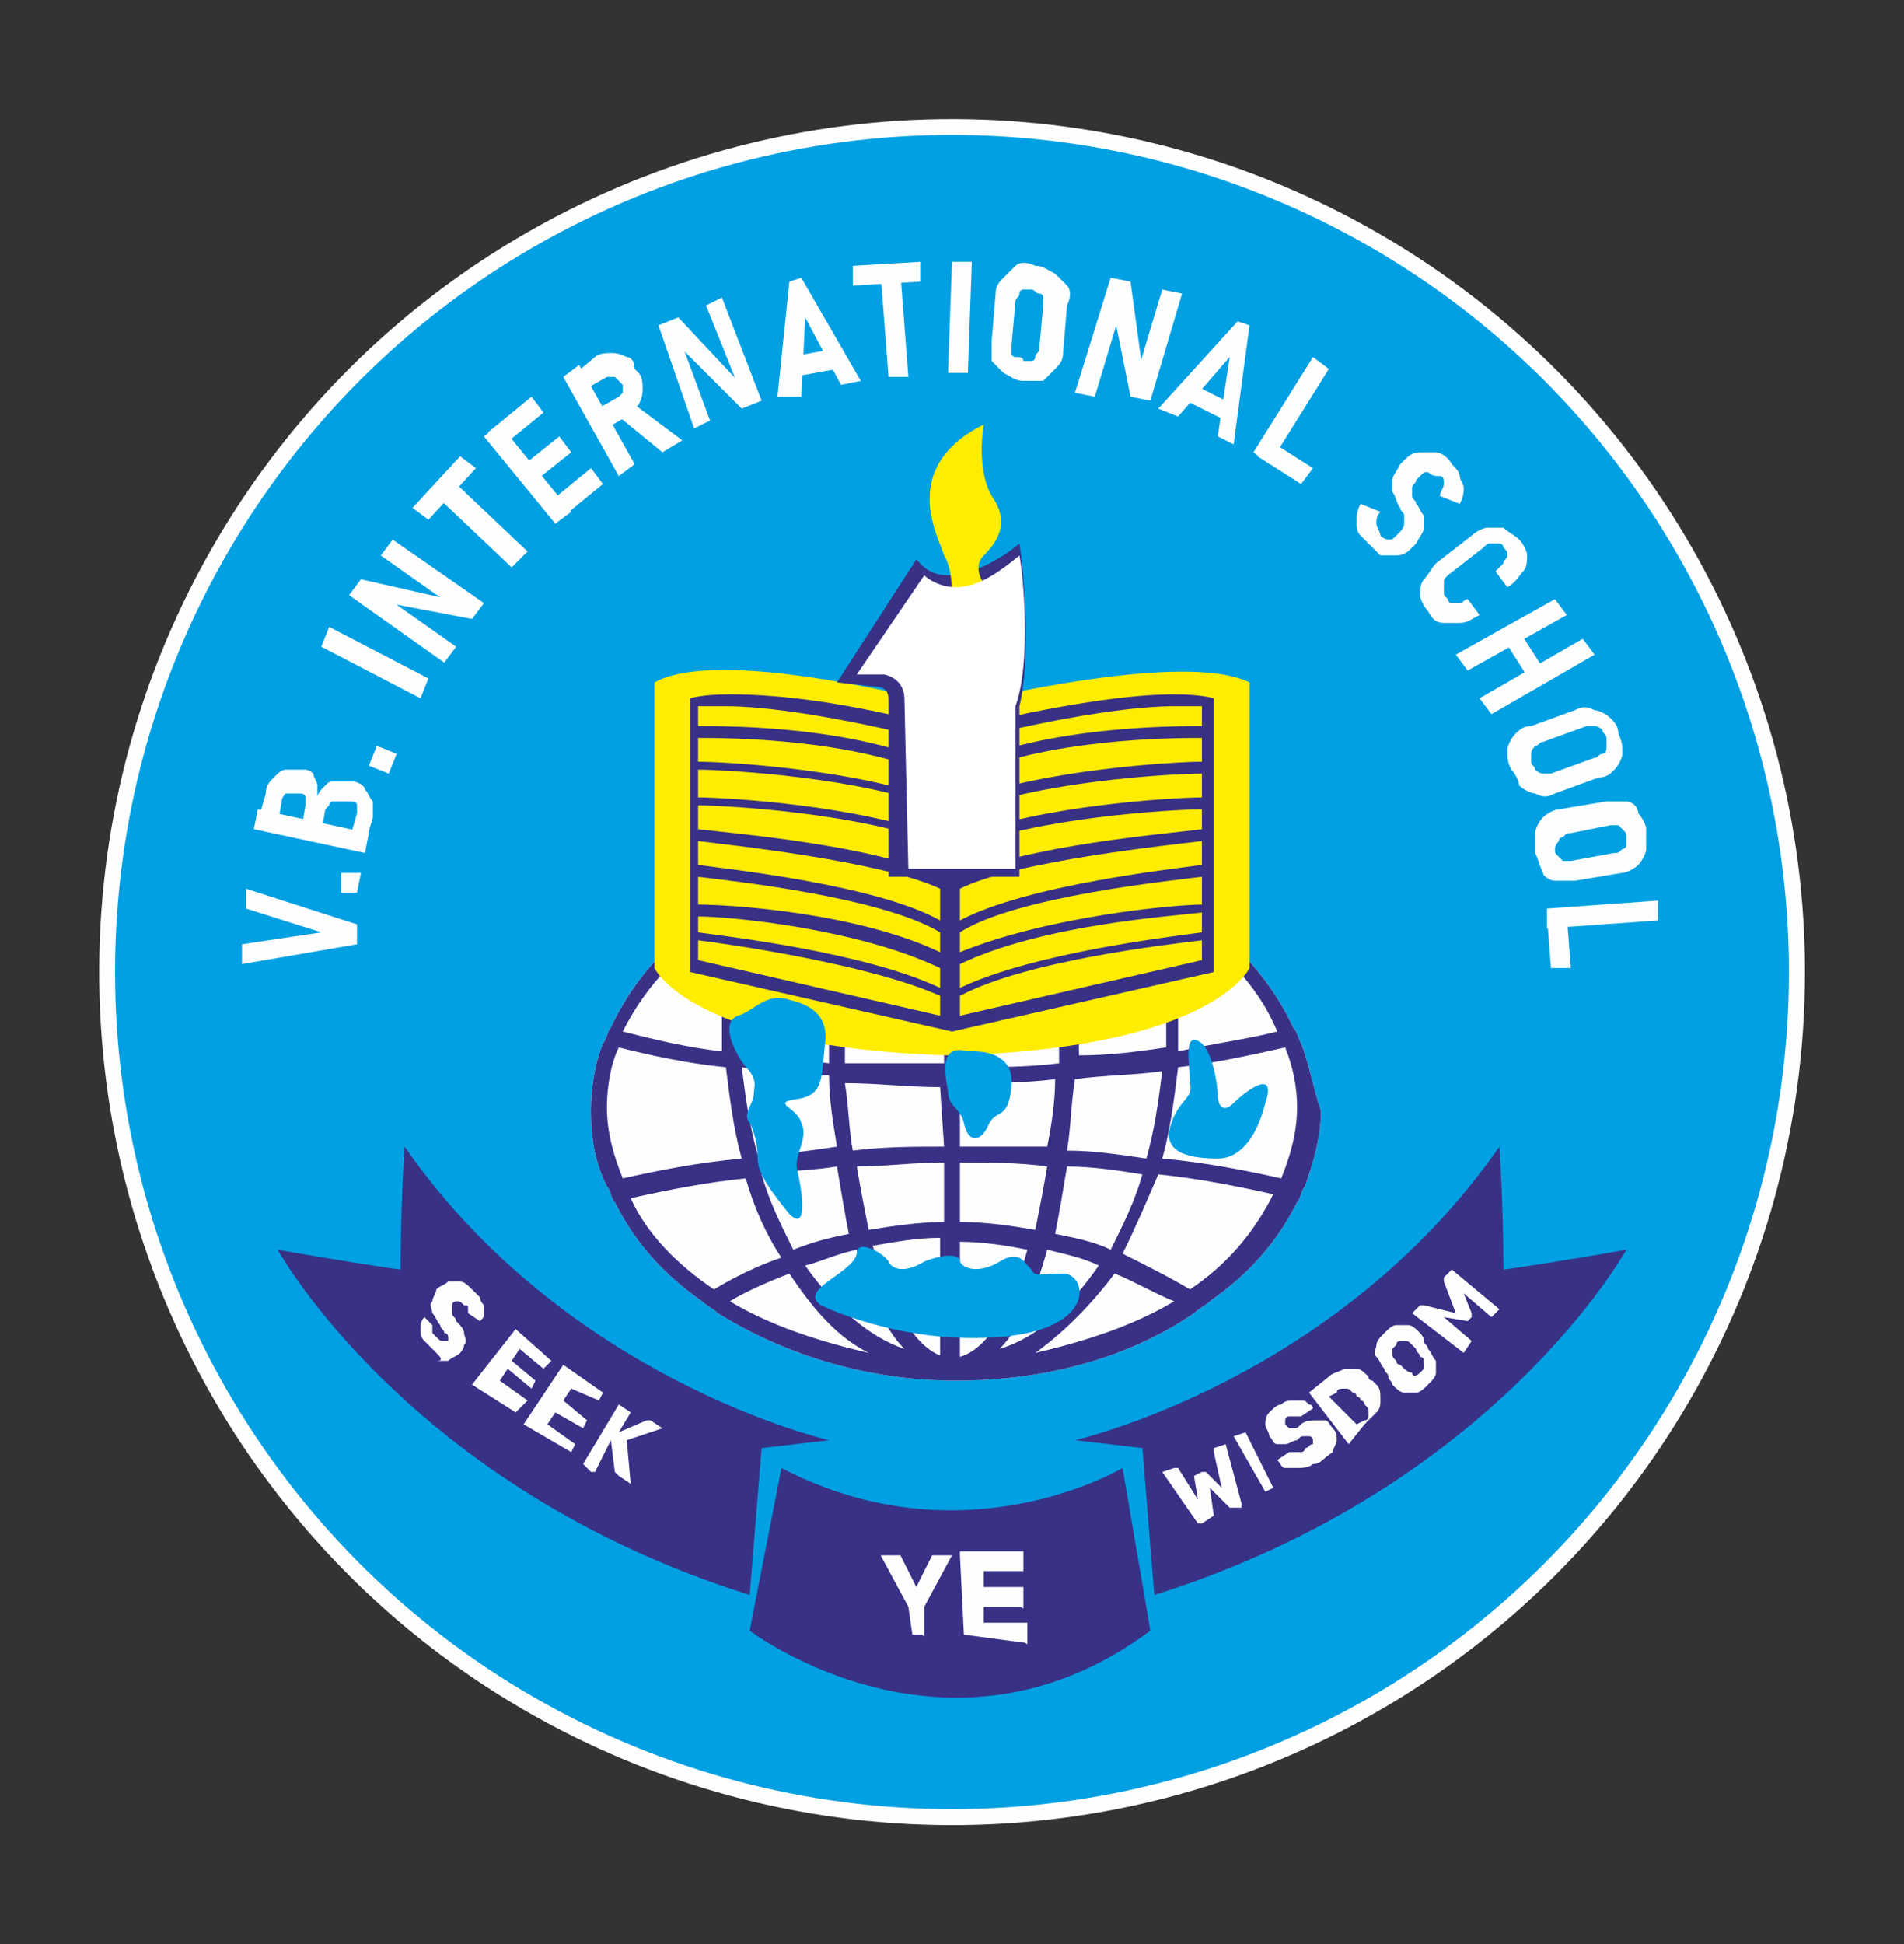
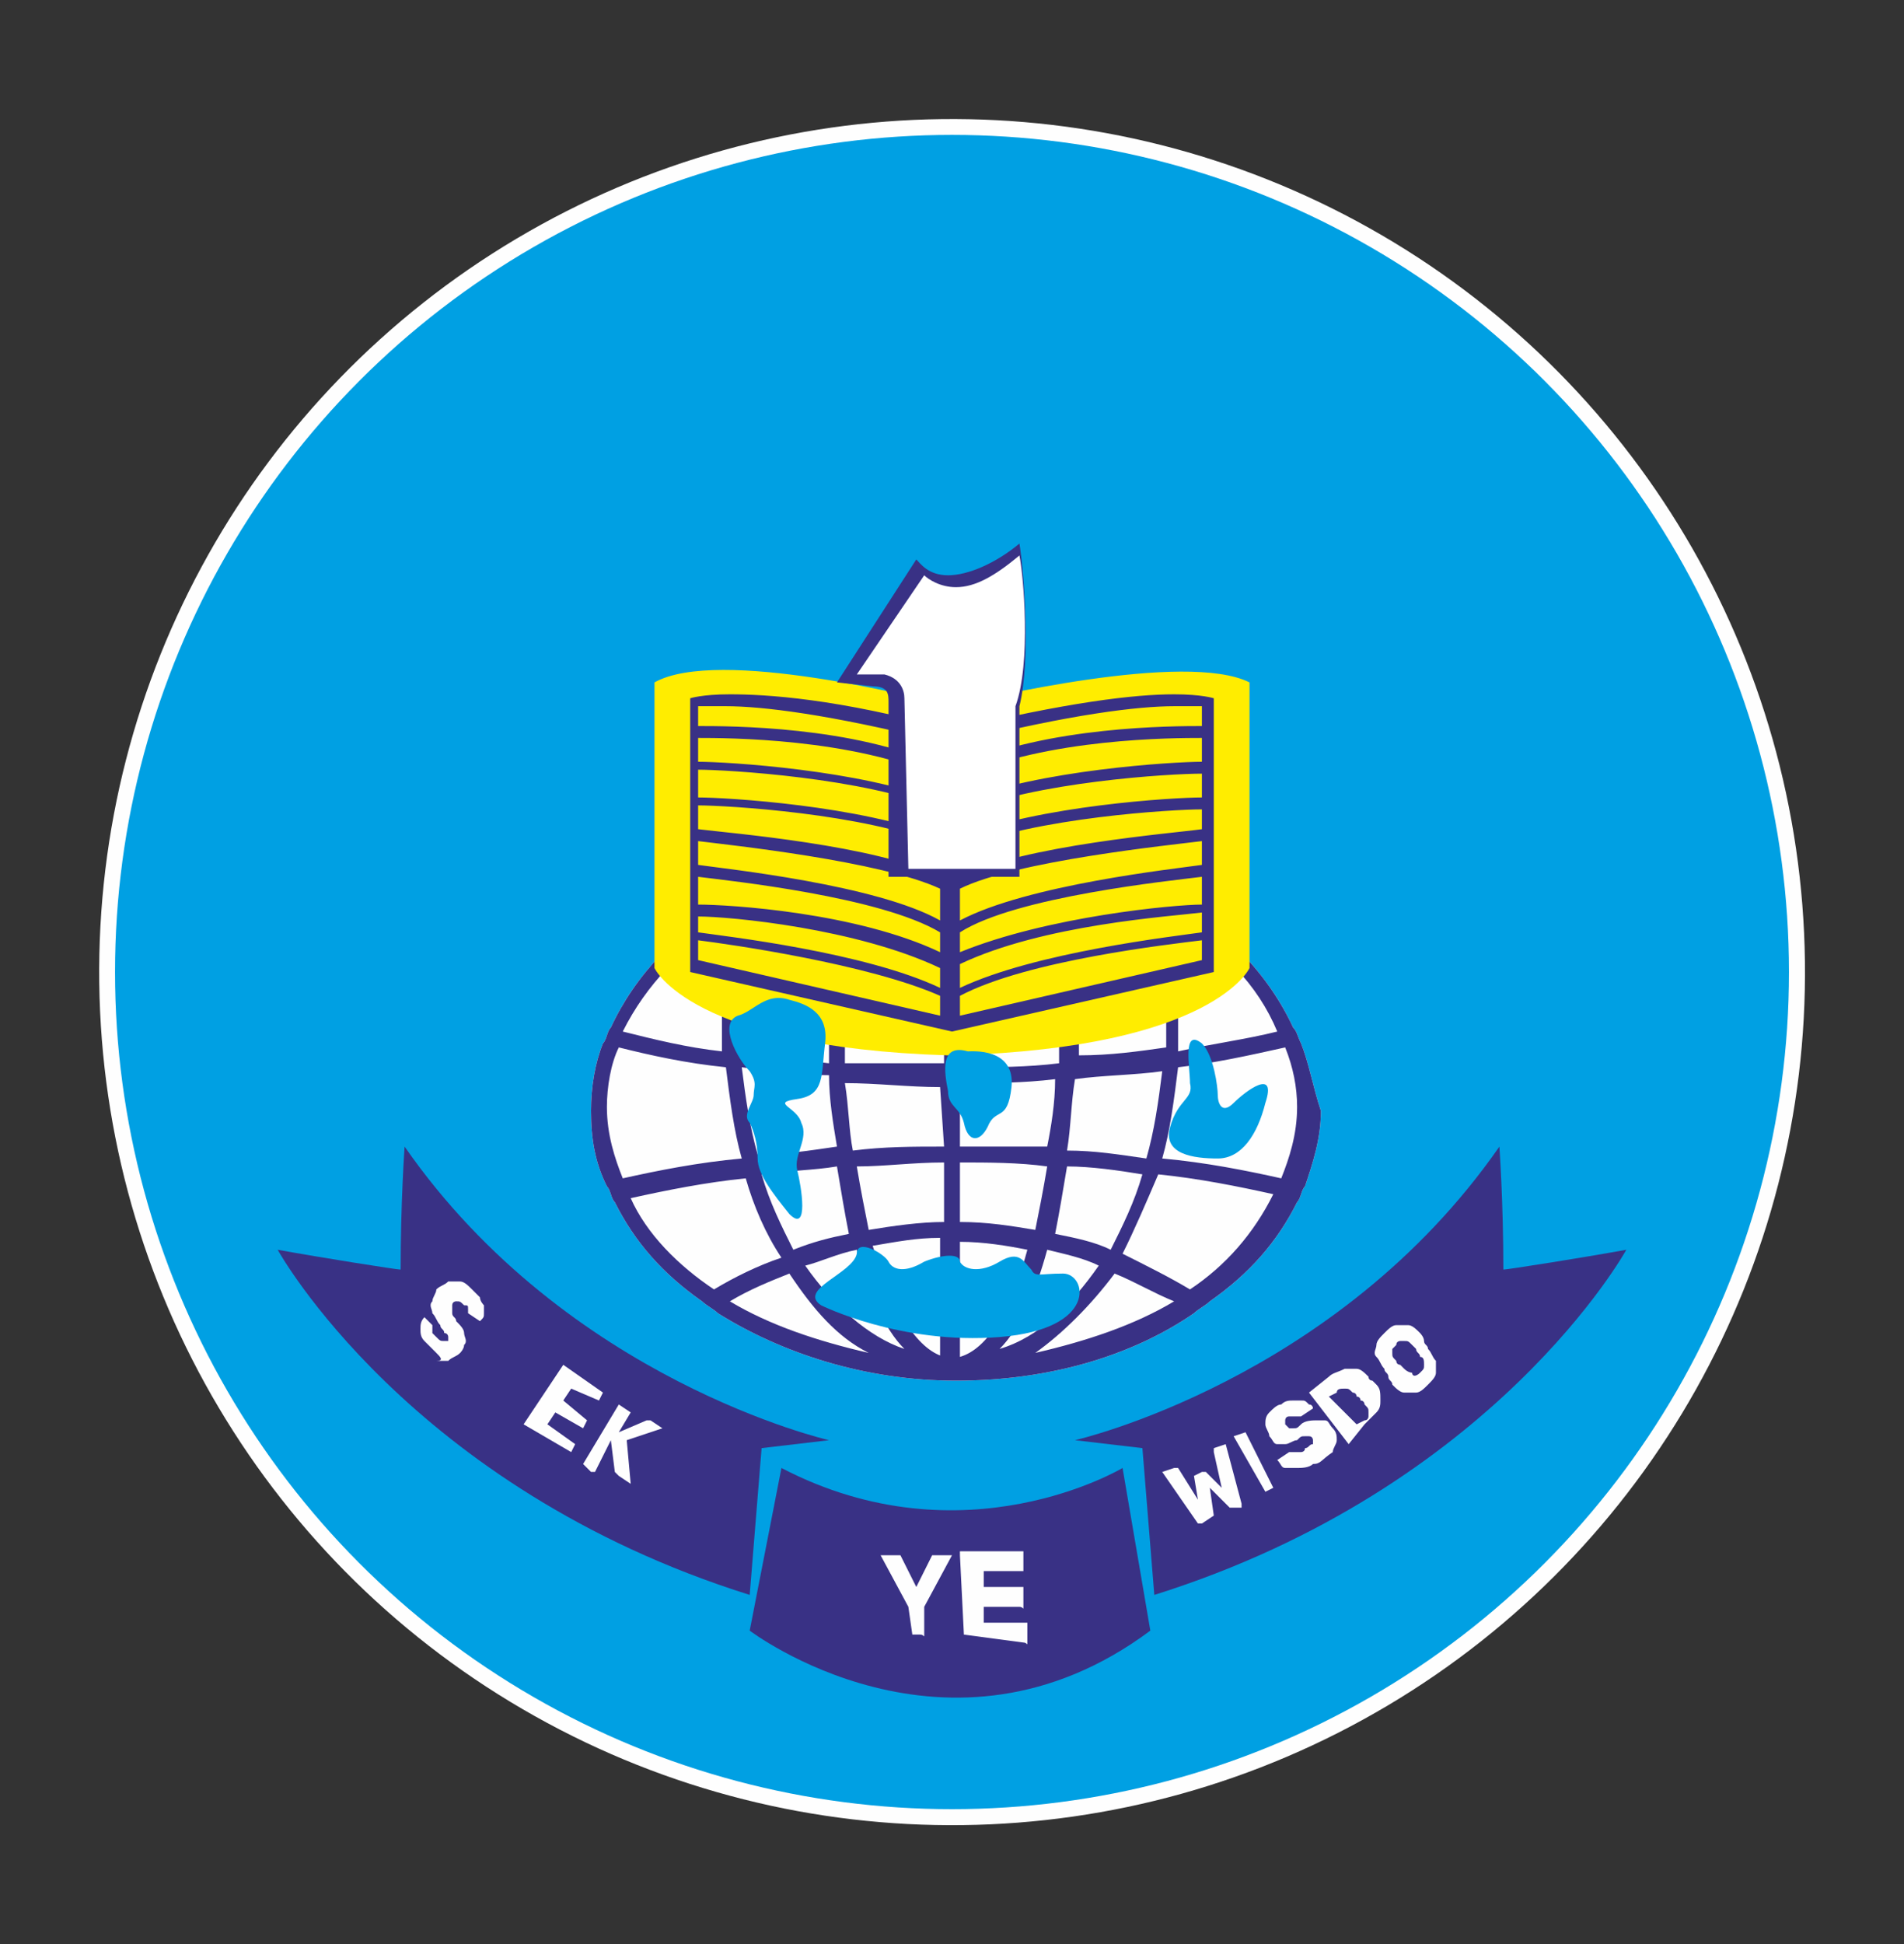
<svg xmlns="http://www.w3.org/2000/svg" version="1.1" id="Layer_1" x="0px" y="0px" viewBox="0 0 48 49" style="enable-background:new 0 0 48 49;" xml:space="preserve">
  <rect x="0" y="0" width="48" height="49" fill="#333333" stroke="none" />
  <style type="text/css">
	.st0{fill-rule:evenodd;clip-rule:evenodd;fill:#FEFEFE;}
	.st1{fill:#005454;}
	.st2{fill-rule:evenodd;clip-rule:evenodd;fill:#00A0E3;}
	.st3{fill:#FEFEFE;}
	.st4{fill:#393185;}
	.st5{fill:none;}
	.st6{fill:#EC1B23;}
	.st7{fill:#FFED00;}
	.st8{fill:#FFFFFF;}
	.st9{fill:#00A0E3;}
</style>
  <g id="_2852634448080">
    <ellipse transform="matrix(1 -1.249708e-02 1.249708e-02 1 -0.304 0.302)" class="st0" cx="24" cy="24.5" rx="21.5" ry="21.5" />
-     <path class="st1" d="M31.7,25.5c0.3,0.4,0.8,1.1,0.8,1.5c0,0.6-2,0.6-2.4,0.4c-0.6-0.3,0.5-1.4,1-1.9c0-0.6,0.1-1.6,0-2.5l-3.1,1.4   c-0.3,0.1-0.7,0.2-1,0.2c-0.4,0-0.7-0.1-1-0.2l-6.7-3.1V26c0,1.7,3.4,3.1,7.7,3.1c4.2,0,7.7-1.4,7.7-3.1v-4.6l-2.9,1.3   C31.7,23.9,31.7,25.1,31.7,25.5z M38.2,18.4L38.2,18.4l-10.7-4.9c-0.3-0.1-0.7-0.1-1,0l-10.7,4.9c-0.3,0.1-0.3,0.5,0,0.6l10.7,4.9   c0.3,0.1,0.7,0.1,1,0l3.6-1.6c-0.1-0.7-0.3-1.3-0.7-1.7c-1.2-1.1-3.5-1.6-3.5-1.7c-0.2,0-0.2-0.2-0.2-0.3c0-0.2,0.2-0.2,0.3-0.2   c0.1,0,2.5,0.6,3.8,1.8c0.4,0.4,0.7,1.1,0.8,1.8l6.7-3C38.4,18.9,38.4,18.5,38.2,18.4L38.2,18.4z" />
    <circle class="st2" cx="24" cy="24.5" r="21.1" />
    <path class="st3" d="M32.8,26.3c-0.1-0.2-0.1-0.3-0.2-0.4c-0.6-1.3-1.7-2.5-3.2-3.3c-0.2-0.1-0.3-0.2-0.5-0.3   c-0.7-0.3-1.4-0.6-2.1-0.7c-0.2,0-0.3-0.1-0.5-0.1c-0.7-0.1-1.4-0.2-2.1-0.2c-0.1,0-0.1,0-0.2,0c-0.1,0-0.1,0-0.2,0   c-0.7,0-1.5,0.1-2.1,0.2c-0.2,0-0.3,0.1-0.5,0.1c-0.8,0.2-1.5,0.4-2.1,0.7c-0.2,0.1-0.4,0.2-0.5,0.3c-1.5,0.8-2.6,2-3.2,3.3   c-0.1,0.1-0.1,0.3-0.2,0.4c-0.2,0.5-0.3,1.1-0.3,1.7c0,0.7,0.1,1.3,0.4,1.9c0.1,0.1,0.1,0.3,0.2,0.4c0.5,1,1.2,1.8,2.2,2.5   c0.1,0.1,0.3,0.2,0.4,0.3c1.6,1,3.7,1.7,6,1.7c2.3,0,4.4-0.6,6-1.7c0.1-0.1,0.3-0.2,0.4-0.3c1-0.7,1.7-1.5,2.2-2.5   c0.1-0.1,0.1-0.3,0.2-0.4c0.2-0.6,0.4-1.2,0.4-1.9C33.1,27.4,33,26.8,32.8,26.3L32.8,26.3z" />
    <path class="st4" d="M7,31.5c0,0,3.3,6,11.9,8.7l0.3-3.7l1.7-0.2c0,0-6.6-1.5-10.7-7.4c0,0-0.1,1.4-0.1,3.1C10,32,8.1,31.7,7,31.5   L7,31.5z" />
    <path class="st4" d="M41,31.5c0,0-3.3,6-11.9,8.7l-0.3-3.7l-1.7-0.2c0,0,6.6-1.5,10.7-7.4c0,0,0.1,1.4,0.1,3.1   C38,32,39.9,31.7,41,31.5z" />
    <path class="st4" d="M19.7,37l-0.8,4.1c0,0,5,3.8,10.1,0L28.3,37C28.3,37,24.3,39.4,19.7,37L19.7,37z" />
    <path class="st3" d="M23,41.2C22.9,41.2,22.9,41.2,23,41.2C22.9,41.2,22.9,41.2,23,41.2l-0.1-0.7l-0.7-1.3c0,0,0,0,0,0c0,0,0,0,0,0   c0,0,0,0,0,0c0,0,0,0,0,0h0.4c0,0,0.1,0,0.1,0c0,0,0,0,0,0l0.4,0.8l0.4-0.8c0,0,0,0,0,0c0,0,0,0,0.1,0h0.4c0,0,0,0,0,0c0,0,0,0,0,0   c0,0,0,0,0,0c0,0,0,0,0,0l-0.7,1.3v0.6c0,0,0,0,0,0.1s0,0-0.1,0H23L23,41.2z" />
    <path class="st3" d="M24.3,41.2C24.3,41.2,24.3,41.2,24.3,41.2C24.2,41.2,24.2,41.2,24.3,41.2l-0.1-2c0,0,0,0,0-0.1c0,0,0,0,0.1,0   h1.4c0,0,0,0,0.1,0c0,0,0,0,0,0.1v0.3c0,0,0,0,0,0.1c0,0,0,0-0.1,0h-0.9V40h0.9c0,0,0,0,0.1,0c0,0,0,0,0,0.1v0.3c0,0,0,0,0,0.1   s0,0-0.1,0h-0.9v0.4h1c0,0,0,0,0.1,0c0,0,0,0,0,0.1v0.3c0,0,0,0,0,0.1s0,0-0.1,0L24.3,41.2L24.3,41.2z" />
    <path class="st3" d="M11,34.1c-0.1-0.1-0.2-0.2-0.3-0.3c-0.1-0.1-0.1-0.2-0.1-0.3c0-0.1,0-0.2,0.1-0.3c0,0,0,0,0,0c0,0,0,0,0,0   l0.2,0.2c0,0,0,0,0,0c0,0,0,0,0,0c0,0,0,0.1,0,0.1c0,0,0,0.1,0,0.1c0,0,0.1,0.1,0.1,0.1c0.1,0.1,0.1,0.1,0.2,0.1c0.1,0,0.1,0,0.1,0   c0,0,0-0.1,0-0.1c0,0,0-0.1-0.1-0.1c0-0.1-0.1-0.1-0.1-0.2c-0.1-0.1-0.1-0.2-0.2-0.3c0-0.1-0.1-0.2,0-0.3c0-0.1,0.1-0.2,0.1-0.3   c0.1-0.1,0.2-0.1,0.3-0.2c0.1,0,0.2,0,0.3,0c0.1,0,0.2,0.1,0.3,0.2c0.1,0.1,0.2,0.2,0.2,0.2c0,0.1,0.1,0.2,0.1,0.2   c0,0.1,0,0.2,0,0.2c0,0.1,0,0.1-0.1,0.2c0,0,0,0,0,0c0,0,0,0,0,0l-0.3-0.2c0,0,0,0,0,0c0,0,0,0,0,0c0,0,0-0.1,0-0.1   c0-0.1,0-0.1-0.1-0.1c-0.1-0.1-0.1-0.1-0.2-0.1c0,0-0.1,0-0.1,0.1c0,0,0,0.1,0,0.1c0,0,0,0.1,0,0.1c0,0.1,0.1,0.1,0.1,0.2   c0.1,0.1,0.2,0.2,0.2,0.3c0,0.1,0.1,0.2,0,0.3c0,0.1-0.1,0.2-0.1,0.2c-0.1,0.1-0.2,0.1-0.3,0.2c-0.1,0-0.2,0-0.3,0   C11.2,34.3,11.1,34.2,11,34.1L11,34.1z" />
-     <path class="st3" d="M11.9,34.9C11.9,34.8,11.9,34.8,11.9,34.9C11.9,34.8,11.9,34.8,11.9,34.9l1.1-1.4c0,0,0,0,0,0c0,0,0,0,0,0   l0.9,0.8c0,0,0,0,0,0c0,0,0,0,0,0l-0.2,0.2c0,0,0,0,0,0c0,0,0,0,0,0L13.1,34l-0.2,0.3l0.6,0.5c0,0,0,0,0,0c0,0,0,0,0,0L13.4,35   c0,0,0,0,0,0c0,0,0,0,0,0l-0.6-0.5l-0.2,0.3l0.7,0.5c0,0,0,0,0,0c0,0,0,0,0,0L13,35.6c0,0,0,0,0,0c0,0,0,0,0,0L11.9,34.9L11.9,34.9   z" />
    <path class="st3" d="M13.2,35.9C13.2,35.9,13.2,35.9,13.2,35.9C13.2,35.9,13.2,35.9,13.2,35.9l1-1.5c0,0,0,0,0,0c0,0,0,0,0,0l1,0.7   c0,0,0,0,0,0c0,0,0,0,0,0l-0.1,0.2c0,0,0,0,0,0c0,0,0,0,0,0L14.4,35l-0.2,0.3l0.6,0.5c0,0,0,0,0,0c0,0,0,0,0,0L14.7,36c0,0,0,0,0,0   c0,0,0,0,0,0L14,35.6l-0.2,0.3l0.7,0.5c0,0,0,0,0,0c0,0,0,0,0,0l-0.1,0.2c0,0,0,0,0,0c0,0,0,0,0,0L13.2,35.9L13.2,35.9z" />
    <path class="st3" d="M14.7,36.9C14.7,36.9,14.7,36.9,14.7,36.9C14.6,36.9,14.6,36.9,14.7,36.9l0.9-1.5c0,0,0,0,0,0c0,0,0,0,0,0   l0.3,0.2c0,0,0,0,0,0c0,0,0,0,0,0l-0.3,0.5l0.7-0.3c0,0,0,0,0,0s0,0,0.1,0l0.3,0.2c0,0,0,0,0,0c0,0,0,0,0,0c0,0,0,0,0,0l-0.9,0.3   l0.1,1.1c0,0,0,0,0,0c0,0,0,0,0,0c0,0,0,0,0,0l-0.3-0.2c0,0,0,0-0.1-0.1c0,0,0,0,0,0l-0.1-0.8L15,37.1c0,0,0,0,0,0c0,0,0,0-0.1,0   L14.7,36.9L14.7,36.9z" />
    <path class="st3" d="M30.3,38.4C30.2,38.4,30.2,38.4,30.3,38.4c-0.1,0-0.1,0-0.1,0l-0.9-1.3c0,0,0,0,0,0c0,0,0,0,0,0c0,0,0,0,0,0   c0,0,0,0,0,0l0.3-0.1c0,0,0.1,0,0.1,0l0.5,0.8l-0.1-0.6c0,0,0,0,0,0s0,0,0,0l0.2-0.1c0,0,0,0,0.1,0c0,0,0,0,0,0l0.4,0.4l-0.2-0.9   c0,0,0-0.1,0-0.1l0.3-0.1c0,0,0,0,0,0c0,0,0,0,0,0c0,0,0,0,0,0c0,0,0,0,0,0l0.4,1.5c0,0,0,0,0,0.1c0,0,0,0,0,0L31.1,38   c0,0,0,0-0.1,0c0,0,0,0,0,0l-0.5-0.5l0.1,0.7c0,0,0,0,0,0c0,0,0,0,0,0L30.3,38.4L30.3,38.4z" />
    <path class="st3" d="M31.9,37.6C31.9,37.6,31.9,37.6,31.9,37.6C31.8,37.6,31.8,37.6,31.9,37.6l-0.8-1.4c0,0,0,0,0,0c0,0,0,0,0,0   l0.3-0.1c0,0,0,0,0,0c0,0,0,0,0,0l0.7,1.4c0,0,0,0,0,0c0,0,0,0,0,0L31.9,37.6L31.9,37.6z" />
    <path class="st3" d="M33.1,36.9c-0.1,0.1-0.3,0.1-0.4,0.1c-0.1,0-0.2,0-0.3,0c-0.1,0-0.1-0.1-0.2-0.2c0,0,0,0,0,0c0,0,0,0,0,0   l0.3-0.2c0,0,0,0,0.1,0c0,0,0,0,0,0c0,0,0.1,0,0.1,0c0,0,0.1,0,0.1,0c0,0,0.1,0,0.1-0.1c0.1,0,0.1-0.1,0.2-0.1c0,0,0-0.1,0-0.1   c0,0,0-0.1-0.1-0.1c0,0-0.1,0-0.1,0c-0.1,0-0.1,0-0.2,0.1c-0.1,0-0.2,0.1-0.3,0.1c-0.1,0-0.2,0-0.2,0c-0.1,0-0.1-0.1-0.2-0.2   c0-0.1-0.1-0.2-0.1-0.3c0-0.1,0-0.2,0.1-0.3c0.1-0.1,0.2-0.2,0.3-0.2c0.1-0.1,0.2-0.1,0.3-0.1c0.1,0,0.2,0,0.2,0   c0.1,0,0.1,0,0.2,0.1c0.1,0,0.1,0.1,0.1,0.1c0,0,0,0,0,0c0,0,0,0,0,0l-0.3,0.2c0,0,0,0,0,0c0,0,0,0,0,0c0,0-0.1,0-0.1,0   c0,0-0.1,0-0.2,0c-0.1,0-0.1,0.1-0.1,0.1c0,0,0,0.1,0,0.1c0,0,0,0,0.1,0.1c0,0,0.1,0,0.1,0c0.1,0,0.1,0,0.2-0.1   c0.1-0.1,0.3-0.1,0.4-0.1c0.1,0,0.2,0,0.2,0c0.1,0,0.1,0.1,0.2,0.2c0.1,0.1,0.1,0.2,0.1,0.3c0,0.1-0.1,0.2-0.1,0.3   C33.3,36.8,33.3,36.9,33.1,36.9L33.1,36.9z" />
    <path class="st3" d="M34,36.4C34,36.4,34,36.4,34,36.4C34,36.4,34,36.4,34,36.4l-1-1.3c0,0,0,0,0,0c0,0,0,0,0,0l0.5-0.4   c0.1-0.1,0.2-0.1,0.4-0.2c0.1,0,0.2,0,0.3,0c0.1,0,0.2,0.1,0.3,0.2c0,0.1,0.1,0.1,0.1,0.1c0,0,0.1,0.1,0.1,0.1   c0.1,0.1,0.1,0.2,0.1,0.4c0,0.1,0,0.2-0.1,0.3c-0.1,0.1-0.2,0.2-0.3,0.3L34,36.4z M34.2,35.9L34.2,35.9l0.2-0.1   c0.1,0,0.1-0.1,0.1-0.1c0,0,0-0.1,0-0.1c0-0.1,0-0.1-0.1-0.2c0,0,0-0.1-0.1-0.1c0,0,0-0.1-0.1-0.1c0,0,0-0.1-0.1-0.1   c-0.1-0.1-0.1-0.1-0.2-0.1c-0.1,0-0.2,0-0.2,0.1l-0.2,0.1L34.2,35.9z" />
-     <path class="st3" d="M36,34.9c-0.1,0.1-0.2,0.2-0.3,0.2c-0.1,0-0.2,0-0.3,0c-0.1,0-0.2-0.1-0.3-0.2c0-0.1-0.1-0.1-0.1-0.2   c0-0.1-0.1-0.1-0.1-0.2c-0.1-0.1-0.1-0.2-0.2-0.3s0-0.2,0-0.3c0-0.1,0.1-0.2,0.2-0.3c0.1-0.1,0.2-0.2,0.3-0.2c0.1,0,0.2,0,0.3,0   c0.1,0,0.2,0.1,0.3,0.2c0,0,0.1,0.1,0.1,0.2c0,0.1,0.1,0.1,0.1,0.2c0.1,0.1,0.1,0.2,0.2,0.3c0,0.1,0,0.2,0,0.3   C36.2,34.7,36.1,34.8,36,34.9L36,34.9z M35.8,34.6L35.8,34.6c0.1-0.1,0.1-0.1,0.1-0.2c0-0.1,0-0.2-0.1-0.2c0-0.1-0.1-0.1-0.1-0.2   c0,0-0.1-0.1-0.1-0.1c-0.1-0.1-0.1-0.1-0.2-0.1c0,0-0.1,0-0.1,0c0,0-0.1,0-0.1,0.1c0,0-0.1,0.1-0.1,0.1c0,0,0,0.1,0,0.1   c0,0.1,0,0.1,0.1,0.2c0,0.1,0.1,0.1,0.1,0.1c0,0,0.1,0.1,0.1,0.1c0.1,0.1,0.2,0.1,0.2,0.1C35.6,34.7,35.7,34.7,35.8,34.6L35.8,34.6   z" />
-     <path class="st3" d="M36.9,34.1C36.9,34.1,36.8,34.1,36.9,34.1C36.8,34.1,36.8,34.1,36.9,34.1l-1.3-1c0,0,0,0,0,0c0,0,0,0,0,0   l0.2-0.2c0,0,0,0,0.1,0c0,0,0,0,0,0l0.8,0.2l-0.3-0.8c0,0,0,0,0,0c0,0,0,0,0-0.1l0.2-0.2c0,0,0,0,0,0c0,0,0,0,0,0l1.2,1   c0,0,0,0,0,0c0,0,0,0,0,0l-0.2,0.2c0,0,0,0,0,0c0,0,0,0,0,0l-0.7-0.6l0.2,0.5c0,0,0,0,0,0c0,0,0,0,0,0.1L37,33.3c0,0,0,0,0,0   c0,0,0,0,0,0l-0.6-0.1l0.7,0.6c0,0,0,0,0,0c0,0,0,0,0,0L36.9,34.1L36.9,34.1z" />
+     <path class="st3" d="M36,34.9c-0.1,0.1-0.2,0.2-0.3,0.2c-0.1,0-0.2,0-0.3,0c-0.1,0-0.2-0.1-0.3-0.2c0-0.1-0.1-0.1-0.1-0.2   c0-0.1-0.1-0.1-0.1-0.2c-0.1-0.1-0.1-0.2-0.2-0.3s0-0.2,0-0.3c0-0.1,0.1-0.2,0.2-0.3c0.1-0.1,0.2-0.2,0.3-0.2c0.1,0,0.2,0,0.3,0   c0.1,0,0.2,0.1,0.3,0.2c0,0,0.1,0.1,0.1,0.2c0,0.1,0.1,0.1,0.1,0.2c0.1,0.1,0.1,0.2,0.2,0.3c0,0.1,0,0.2,0,0.3   C36.2,34.7,36.1,34.8,36,34.9L36,34.9z L35.8,34.6c0.1-0.1,0.1-0.1,0.1-0.2c0-0.1,0-0.2-0.1-0.2c0-0.1-0.1-0.1-0.1-0.2   c0,0-0.1-0.1-0.1-0.1c-0.1-0.1-0.1-0.1-0.2-0.1c0,0-0.1,0-0.1,0c0,0-0.1,0-0.1,0.1c0,0-0.1,0.1-0.1,0.1c0,0,0,0.1,0,0.1   c0,0.1,0,0.1,0.1,0.2c0,0.1,0.1,0.1,0.1,0.1c0,0,0.1,0.1,0.1,0.1c0.1,0.1,0.2,0.1,0.2,0.1C35.6,34.7,35.7,34.7,35.8,34.6L35.8,34.6   z" />
    <circle class="st5" cx="24" cy="24.5" r="15.1" />
-     <path class="st3" d="M6.1,24.3l0-0.5l2-0.3l-1.9-0.6l0-0.5L9,23.3l0,0.5L6.1,24.3L6.1,24.3z M8.6,22.5L8.6,22L9.1,22l-0.1,0.5   L8.6,22.5z M8.8,21.2L9,20.5c0-0.1,0-0.2,0-0.2c0-0.1-0.1-0.1-0.2-0.1l-0.2,0c-0.1,0-0.1,0-0.2,0c0,0-0.1,0-0.1,0.1   c0,0-0.1,0.1-0.1,0.1L8.1,21l-0.5-0.1l0.1-0.6c0-0.1,0-0.1,0-0.2c0-0.1-0.1-0.1-0.2-0.1l-0.1,0c-0.1,0-0.1,0-0.2,0   c0,0-0.1,0.1-0.1,0.2L7,20.8l-0.5-0.1L6.7,20c0-0.2,0.1-0.3,0.2-0.4c0.1-0.1,0.2-0.2,0.3-0.2c0.1,0,0.2,0,0.4,0l0.1,0   c0.1,0,0.2,0.1,0.2,0.1C7.9,19.6,8,19.7,8,19.8c0,0.1,0,0.2,0,0.3c0-0.1,0.1-0.2,0.2-0.3c0.1-0.1,0.1-0.1,0.2-0.1   c0.1,0,0.2,0,0.3,0l0.2,0c0.1,0,0.3,0.1,0.3,0.2c0.1,0.1,0.1,0.2,0.2,0.3c0,0.1,0,0.3,0,0.4l-0.2,0.7L8.8,21.2L8.8,21.2z M6.4,20.9   l0.1-0.5L9.3,21l-0.1,0.5L6.4,20.9z M9.3,19.3l0.2-0.5L10,19l-0.2,0.5L9.3,19.3z M10.8,17.1l-0.2,0.5l-2.5-1.3l0.2-0.5L10.8,17.1z    M8.8,15l0.3-0.4l2.2,0.5l0,0.1l-1.7-1.2l0.3-0.4l2.3,1.6l-0.3,0.4l-2.1-0.4l0-0.1l1.7,1.2l-0.3,0.4L8.8,15L8.8,15z M11,12.5   l0.4-0.4l1.9,1.8l-0.4,0.4L11,12.5L11,12.5z M10.4,12.8l1.2-1.3l0.4,0.3l-1.2,1.3L10.4,12.8z M12.2,11l0.4-0.3l1.8,2.2l-0.4,0.3   L12.2,11z M13.8,12.7l1.1-0.9l0.3,0.4l-1.1,0.9L13.8,12.7z M13.1,11.8l1-0.8l0.3,0.4l-1,0.8L13.1,11.8z M12.3,10.9l1.1-0.9l0.3,0.4   l-1.1,0.9L12.3,10.9L12.3,10.9z M14.9,10.4l0.7-0.4c0,0,0.1-0.1,0.1-0.1c0,0,0-0.1,0-0.1c0,0,0-0.1,0-0.1l-0.1-0.1   c0,0-0.1-0.1-0.1-0.1c0,0-0.1,0-0.1,0c0,0-0.1,0-0.1,0l-0.7,0.4l-0.2-0.4L15,9c0.1-0.1,0.3-0.1,0.4-0.1c0.1,0,0.2,0,0.4,0.1   C15.9,9,16,9.1,16,9.3l0.1,0.1c0.1,0.1,0.1,0.3,0.1,0.4c0,0.1,0,0.2-0.1,0.4c-0.1,0.1-0.2,0.2-0.3,0.3l-0.7,0.4L14.9,10.4   L14.9,10.4z M14.2,9.5l0.4-0.3l1.4,2.5L15.6,12L14.2,9.5z M15.6,10.5l0.4-0.3l1.2,0.9l-0.5,0.3L15.6,10.5L15.6,10.5z M16.6,8.2   L17.1,8l1.5,1.6l0,0.1l-0.8-2l0.4-0.2l1,2.6l-0.5,0.2l-1.5-1.5l0-0.1l0.7,1.9l-0.4,0.2L16.6,8.2L16.6,8.2z M19.9,7.1L20.2,7   l1.5,2.6l-0.5,0.1l-0.9-1.7l-0.1,2L19.6,10L19.9,7.1L19.9,7.1z M19.9,9L21,8.8l0.1,0.5L20,9.5L19.9,9z M22.2,6.9l0.5,0l0.2,2.6   l-0.5,0L22.2,6.9L22.2,6.9z M21.5,6.7l1.7-0.1l0,0.5l-1.7,0.1L21.5,6.7z M24.4,9.4l-0.5,0l0.1-2.8l0.5,0L24.4,9.4z M25.8,9.6   c-0.2,0-0.3-0.1-0.5-0.2c-0.1-0.1-0.2-0.2-0.3-0.3C25,8.9,25,8.8,25,8.6l0.1-1.2c0-0.2,0.1-0.3,0.2-0.4c0.1-0.1,0.2-0.2,0.3-0.3   c0.1-0.1,0.3-0.1,0.5,0c0.2,0,0.3,0.1,0.5,0.2c0.1,0.1,0.2,0.2,0.3,0.3c0.1,0.1,0.1,0.3,0,0.5l-0.1,1.2c0,0.2-0.1,0.3-0.2,0.4   c-0.1,0.1-0.2,0.2-0.3,0.3C26.1,9.6,25.9,9.6,25.8,9.6L25.8,9.6z M25.8,9.1c0.1,0,0.1,0,0.2,0c0.1,0,0.1-0.1,0.1-0.1   c0-0.1,0.1-0.1,0.1-0.2l0.1-1.1c0-0.1,0-0.1,0-0.2c0-0.1-0.1-0.1-0.1-0.1c-0.1,0-0.1-0.1-0.2-0.1c-0.1,0-0.1,0-0.2,0   c-0.1,0-0.1,0.1-0.1,0.1c0,0.1-0.1,0.1-0.1,0.2l-0.1,1.1c0,0.1,0,0.1,0,0.2c0,0.1,0.1,0.1,0.1,0.1C25.7,9,25.8,9,25.8,9.1L25.8,9.1   z M28,7l0.5,0.1l0.3,2.2l-0.1,0l0.6-2l0.5,0.1l-0.8,2.7l-0.5-0.1L28.1,8l0.1,0l-0.6,2l-0.5-0.1L28,7L28,7z M31.2,8.1l0.3,0.1   l-0.4,3L30.7,11L31,9l-1.3,1.5l-0.5-0.2L31.2,8.1L31.2,8.1z M30.1,9.7l1,0.5l-0.2,0.4l-1-0.5L30.1,9.7L30.1,9.7z M33.1,9l0.4,0.3   L32,11.7l-0.4-0.3L33.1,9L33.1,9z M32,11.1l1.1,0.7l-0.3,0.4l-1.1-0.7L32,11.1z M34.6,13.8c-0.1-0.1-0.2-0.2-0.3-0.3   c-0.1-0.1-0.1-0.2-0.1-0.4c0-0.1,0-0.2,0.1-0.4l0,0l0.5,0.2l0,0c-0.1,0.1-0.1,0.2-0.1,0.3c0,0.1,0.1,0.2,0.1,0.3   c0.1,0.1,0.2,0.1,0.2,0.1c0.1,0,0.1,0,0.2-0.1l0.1-0.1c0,0,0.1-0.1,0.1-0.2c0-0.1,0-0.1,0-0.2c0-0.1-0.1-0.1-0.1-0.2c0,0,0,0,0,0   c0,0,0,0,0,0l0,0c-0.1-0.1-0.1-0.3-0.2-0.4c0-0.1,0-0.2,0-0.3c0-0.1,0.1-0.2,0.2-0.4l0.1-0.1c0.1-0.1,0.2-0.2,0.4-0.2   c0.1,0,0.3,0,0.4,0c0.1,0,0.3,0.1,0.4,0.3c0.1,0.1,0.2,0.2,0.2,0.3c0,0.1,0.1,0.2,0.1,0.3c0,0.1,0,0.2-0.1,0.4l0,0l-0.5-0.2l0,0   c0-0.1,0.1-0.2,0.1-0.3c0-0.1,0-0.2-0.1-0.2C36.2,12,36.1,12,36,11.9c-0.1,0-0.1,0-0.2,0.1l-0.1,0.1c0,0.1-0.1,0.1-0.1,0.2   c0,0.1,0,0.1,0,0.2c0,0.1,0.1,0.1,0.1,0.2c0,0,0,0,0,0c0,0,0,0,0,0c0,0,0,0,0,0c0,0,0,0,0,0c0.1,0.1,0.1,0.2,0.2,0.3   c0,0.1,0,0.2,0,0.3c0,0.1-0.1,0.2-0.2,0.4l-0.1,0.1c-0.1,0.1-0.2,0.2-0.4,0.2c-0.1,0-0.3,0-0.4,0C34.8,14,34.7,13.9,34.6,13.8   L34.6,13.8z M36,15.4c-0.1-0.1-0.2-0.3-0.2-0.4c0-0.1,0-0.3,0.1-0.4c0.1-0.1,0.2-0.3,0.3-0.4l0.9-0.7c0.1-0.1,0.3-0.2,0.4-0.2   c0.1,0,0.3,0,0.4,0c0.1,0.1,0.3,0.2,0.4,0.3c0.1,0.1,0.2,0.3,0.2,0.4c0,0.1,0,0.3-0.1,0.4c-0.1,0.1-0.2,0.3-0.4,0.4l0,0l-0.3-0.4   l0,0c0.1-0.1,0.1-0.1,0.2-0.2c0-0.1,0.1-0.1,0.1-0.2c0-0.1,0-0.1-0.1-0.2c0-0.1-0.1-0.1-0.1-0.1c-0.1,0-0.1,0-0.2,0   c-0.1,0-0.1,0-0.2,0.1l-0.9,0.7c-0.1,0.1-0.1,0.1-0.1,0.2c0,0.1,0,0.1,0,0.2c0,0.1,0,0.1,0.1,0.2c0,0.1,0.1,0.1,0.1,0.1   c0.1,0,0.1,0,0.2,0c0.1,0,0.1-0.1,0.2-0.1l0,0l0.3,0.4l0,0c-0.2,0.1-0.3,0.2-0.5,0.2c-0.2,0-0.3,0-0.4,0   C36.2,15.7,36.1,15.6,36,15.4z M39.9,16.1l0.3,0.4L37.6,18l-0.3-0.4L39.9,16.1z M39.2,15.1l0.3,0.4L37,16.9l-0.3-0.4L39.2,15.1z    M38.3,15.9L39,17l-0.4,0.2l-0.7-1.1L38.3,15.9z M38.1,19.4c-0.1-0.2-0.1-0.3-0.1-0.5c0-0.1,0.1-0.3,0.2-0.4   c0.1-0.1,0.2-0.2,0.4-0.2l1.1-0.4c0.2-0.1,0.3-0.1,0.5,0c0.1,0,0.3,0.1,0.4,0.2c0.1,0.1,0.2,0.2,0.2,0.4c0.1,0.2,0.1,0.3,0.1,0.5   c0,0.1-0.1,0.3-0.2,0.4c-0.1,0.1-0.2,0.2-0.4,0.2l-1.1,0.4c-0.2,0.1-0.3,0.1-0.5,0c-0.1,0-0.3-0.1-0.4-0.2   C38.3,19.7,38.2,19.5,38.1,19.4L38.1,19.4z M38.6,19.2c0,0.1,0.1,0.1,0.1,0.2c0,0,0.1,0.1,0.2,0.1c0.1,0,0.1,0,0.2,0l1.1-0.4   c0.1,0,0.1-0.1,0.2-0.1s0.1-0.1,0.1-0.2c0-0.1,0-0.1,0-0.2c0-0.1-0.1-0.1-0.1-0.2c0,0-0.1-0.1-0.2-0.1c-0.1,0-0.1,0-0.2,0l-1.1,0.4   c-0.1,0-0.1,0.1-0.2,0.1c0,0-0.1,0.1-0.1,0.2C38.6,19.1,38.6,19.1,38.6,19.2L38.6,19.2z M38.7,21.5c0-0.2,0-0.3,0-0.5   c0-0.1,0.1-0.3,0.2-0.4c0.1-0.1,0.3-0.2,0.4-0.2l1.2-0.2c0.2,0,0.3,0,0.5,0c0.1,0,0.3,0.1,0.3,0.3c0.1,0.1,0.2,0.3,0.2,0.4   c0,0.2,0,0.3,0,0.5c0,0.1-0.1,0.3-0.2,0.4c-0.1,0.1-0.3,0.2-0.4,0.2l-1.2,0.2c-0.2,0-0.3,0-0.5,0c-0.1,0-0.3-0.1-0.3-0.2   C38.8,21.8,38.8,21.7,38.7,21.5z M39.2,21.4c0,0.1,0,0.1,0.1,0.2c0,0,0.1,0.1,0.1,0.1c0.1,0,0.1,0,0.2,0l1.1-0.2   c0.1,0,0.1,0,0.2-0.1c0.1,0,0.1-0.1,0.1-0.1c0-0.1,0-0.1,0-0.2c0-0.1,0-0.1-0.1-0.2c0,0-0.1-0.1-0.1-0.1c-0.1,0-0.1,0-0.2,0   L39.6,21c-0.1,0-0.1,0-0.2,0.1c-0.1,0-0.1,0.1-0.1,0.1C39.2,21.3,39.2,21.4,39.2,21.4z M41.8,22.7l0,0.5L39,23.4l0-0.5L41.8,22.7z    M39.5,23.1l0.1,1.3l-0.5,0L39,23.1L39.5,23.1z" />
    <path class="st6" d="M24,22.3C24,22.3,24,22.3,24,22.3L24,22.3L24,22.3z" />
    <path class="st4" d="M32.8,26.3c-0.1-0.2-0.1-0.3-0.2-0.4c-0.6-1.3-1.7-2.5-3.2-3.3c-0.2-0.1-0.3-0.2-0.5-0.3   c-0.7-0.3-1.4-0.6-2.1-0.7c-0.2,0-0.3-0.1-0.5-0.1c-0.7-0.1-1.4-0.2-2.1-0.2c-0.1,0-0.1,0-0.2,0c-0.1,0-0.1,0-0.2,0   c-0.7,0-1.5,0.1-2.1,0.2c-0.2,0-0.3,0.1-0.5,0.1c-0.8,0.2-1.5,0.4-2.1,0.7c-0.2,0.1-0.4,0.2-0.5,0.3c-1.5,0.8-2.6,2-3.2,3.3   c-0.1,0.1-0.1,0.3-0.2,0.4c-0.2,0.5-0.3,1.1-0.3,1.7c0,0.7,0.1,1.3,0.4,1.9c0.1,0.1,0.1,0.3,0.2,0.4c0.5,1,1.2,1.8,2.2,2.5   c0.1,0.1,0.3,0.2,0.4,0.3c1.6,1,3.7,1.7,6,1.7c2.3,0,4.4-0.6,6-1.7c0.1-0.1,0.3-0.2,0.4-0.3c1-0.7,1.7-1.5,2.2-2.5   c0.1-0.1,0.1-0.3,0.2-0.4c0.2-0.6,0.4-1.2,0.4-1.9C33.1,27.4,33,26.8,32.8,26.3L32.8,26.3z M32.2,26L32.2,26   c-0.8,0.2-1.6,0.3-2.5,0.5c0-0.3,0-0.6,0-0.9c0-0.9-0.1-1.7-0.2-2.5C30.8,23.9,31.7,24.8,32.2,26z M29.1,22.8L29.1,22.8   c0.2,0.9,0.3,1.8,0.3,2.7c0,0.3,0,0.6,0,0.9c-0.7,0.1-1.4,0.2-2.2,0.2c0-0.4,0-0.8,0-1.2c0-1.3-0.1-2.5-0.2-3.6   C27.7,22.2,28.4,22.5,29.1,22.8z M24.2,29.3L24.2,29.3c0.7,0,1.5,0,2.2,0.1c-0.1,0.6-0.2,1.1-0.3,1.6c-0.6-0.1-1.2-0.2-1.9-0.2   L24.2,29.3L24.2,29.3z M24.2,28.9L24.2,28.9v-1.6c0.8,0,1.6,0,2.4-0.1c0,0.6-0.1,1.2-0.2,1.7C25.7,28.9,25,28.9,24.2,28.9z    M26.9,29.4L26.9,29.4c0.6,0,1.3,0.1,1.9,0.2c-0.2,0.7-0.5,1.3-0.8,1.9c-0.4-0.2-0.9-0.3-1.4-0.4C26.7,30.6,26.8,30,26.9,29.4z    M26.9,29L26.9,29c0.1-0.6,0.1-1.2,0.2-1.8c0.7-0.1,1.5-0.1,2.2-0.2c-0.1,0.8-0.2,1.5-0.4,2.2C28.2,29.1,27.6,29,26.9,29L26.9,29z    M26.4,21.9L26.4,21.9c0.2,1.1,0.3,2.3,0.3,3.7c0,0.4,0,0.8,0,1.2c-0.8,0.1-1.6,0.1-2.4,0.1v-5.2C25,21.6,25.7,21.7,26.4,21.9   L26.4,21.9z M21.1,22L21.1,22c-0.2,1.1-0.2,2.3-0.2,3.6c0,0.4,0,0.8,0,1.2c-0.8-0.1-1.5-0.1-2.2-0.2c0-0.3,0-0.6,0-0.9   c0-1,0.1-1.9,0.3-2.7C19.6,22.5,20.3,22.2,21.1,22z M21.1,29.4L21.1,29.4c0.1,0.6,0.2,1.2,0.3,1.7c-0.5,0.1-0.9,0.2-1.4,0.4   c-0.3-0.6-0.6-1.2-0.8-1.9C19.9,29.5,20.5,29.5,21.1,29.4L21.1,29.4z M19.1,29.1L19.1,29.1c-0.2-0.7-0.3-1.4-0.4-2.2   c0.7,0.1,1.4,0.2,2.2,0.2c0,0.6,0.1,1.2,0.2,1.8C20.4,29,19.8,29.1,19.1,29.1z M18.4,23.1L18.4,23.1c-0.1,0.8-0.2,1.6-0.2,2.5   c0,0.3,0,0.6,0,0.9c-0.9-0.1-1.7-0.3-2.5-0.5C16.3,24.8,17.2,23.9,18.4,23.1L18.4,23.1z M15.3,27.9L15.3,27.9   c0-0.5,0.1-1.1,0.3-1.5c0.8,0.2,1.7,0.4,2.7,0.5c0.1,0.8,0.2,1.6,0.4,2.3c-1.1,0.1-2.1,0.3-3,0.5C15.5,29.2,15.3,28.6,15.3,27.9   L15.3,27.9z M18,32.5L18,32.5c-0.9-0.6-1.7-1.4-2.1-2.3c0.9-0.2,1.9-0.4,2.9-0.5c0.2,0.7,0.5,1.4,0.9,2   C19.1,31.9,18.5,32.2,18,32.5L18,32.5z M18.4,32.8L18.4,32.8c0.5-0.3,1-0.5,1.5-0.7c0.6,0.9,1.2,1.6,2,2   C20.6,33.8,19.4,33.4,18.4,32.8z M20.3,31.9L20.3,31.9c0.4-0.1,0.8-0.3,1.3-0.4c0.3,1.1,0.7,2,1.2,2.5C21.9,33.7,21,32.9,20.3,31.9   L20.3,31.9z M23.8,34.2L23.8,34.2C23.1,34,22.5,33,22,31.4c0.6-0.1,1.1-0.2,1.7-0.2V34.2z M23.8,30.8L23.8,30.8   c-0.6,0-1.3,0.1-1.9,0.2c-0.1-0.5-0.2-1-0.3-1.6c0.7,0,1.4-0.1,2.2-0.1L23.8,30.8L23.8,30.8z M23.8,28.9L23.8,28.9   c-0.8,0-1.5,0-2.3,0.1c-0.1-0.5-0.1-1.1-0.2-1.7c0.8,0,1.6,0.1,2.4,0.1L23.8,28.9L23.8,28.9z M21.3,26.8L21.3,26.8   c0-0.4,0-0.8,0-1.2c0-1.4,0.1-2.6,0.3-3.7c0.7-0.2,1.4-0.2,2.2-0.3v5.2C22.9,26.8,22.1,26.8,21.3,26.8L21.3,26.8z M24.2,34.2   L24.2,34.2v-2.9c0.6,0,1.2,0.1,1.7,0.2C25.5,33,24.9,34,24.2,34.2z M26.4,31.5L26.4,31.5c0.4,0.1,0.9,0.2,1.3,0.4   c-0.7,1-1.5,1.8-2.5,2.1C25.7,33.5,26.1,32.6,26.4,31.5L26.4,31.5z M26.1,34.1L26.1,34.1c0.7-0.5,1.4-1.2,2-2   c0.5,0.2,1,0.5,1.5,0.7C28.6,33.4,27.4,33.8,26.1,34.1L26.1,34.1z M30,32.5L30,32.5c-0.5-0.3-1.1-0.6-1.7-0.9   c0.3-0.6,0.6-1.3,0.9-2c1,0.1,2,0.3,2.9,0.5C31.6,31.1,30.9,31.9,30,32.5z M32.3,29.7L32.3,29.7c-0.9-0.2-1.9-0.4-3-0.5   c0.2-0.7,0.3-1.5,0.4-2.3c0.9-0.1,1.8-0.3,2.7-0.5c0.2,0.5,0.3,1,0.3,1.5C32.7,28.6,32.5,29.2,32.3,29.7L32.3,29.7z" />
    <path class="st7" d="M24,17.8c-0.8-0.2-5.9-1.5-7.5-0.6v7.2c0,0,0.9,2,7.4,2.2v0c0,0,0.1,0,0.1,0c0,0,0.1,0,0.1,0v0   c6.5-0.2,7.4-2.2,7.4-2.2v-7.2C29.9,16.4,24.8,17.6,24,17.8z" />
    <path class="st4" d="M30.6,22.8l0-1.7c0,0,0,0,0-0.1c0,0,0,0,0,0l0-1.7c0,0,0,0,0,0c0,0,0,0,0,0l0-0.7c0,0,0,0,0-0.1   c0,0,0-0.1,0-0.1l0-0.8c0,0-0.3-0.1-1-0.1c-1,0-2.7,0.2-5.6,0.9c-2.9-0.8-4.7-0.9-5.6-0.9c-0.7,0-1,0.1-1,0.1l0,0.8c0,0,0,0,0,0.1   c0,0,0,0,0,0.1l0,0.7c0,0,0,0,0,0c0,0,0,0,0,0l0,1.7c0,0,0,0,0,0c0,0,0,0,0,0.1l0,1.7c0,0,0,0,0,0.1c0,0,0,0.1,0,0.1l0,1.5L24,26v0   l0,0l0,0v0l6.6-1.5l0-1.5C30.6,22.9,30.6,22.9,30.6,22.8C30.6,22.9,30.6,22.8,30.6,22.8L30.6,22.8z M23.7,25.6L23.7,25.6l-6.1-1.4   l0-0.5c0.8,0.1,4.3,0.6,6.1,1.4V25.6L23.7,25.6z M23.7,24.9L23.7,24.9c-1.9-0.9-5.4-1.3-6.1-1.4l0-0.4c0.8,0,4,0.3,6.1,1.3V24.9z    M23.7,24L23.7,24c-2.1-1-5.3-1.2-6.1-1.2l0-0.7c0.8,0.1,4.6,0.5,6.1,1.4V24z M23.7,23.2L23.7,23.2c-1.6-0.9-5.4-1.3-6.1-1.4l0-0.6   c0.8,0.1,4.6,0.5,6.1,1.2V23.2z M23.7,22.1L23.7,22.1c-1.6-0.8-5.3-1.1-6.1-1.2l0-0.6c0.7,0,4.2,0.2,6.1,1V22.1z M23.7,21.1   L23.7,21.1c-2-0.8-5.4-1-6.1-1l0-0.7c0.7,0,4.2,0.2,6.1,1V21.1z M23.7,20.2L23.7,20.2c-2-0.8-5.4-1-6.1-1l0-0.6c0.7,0,3.9,0,6.1,1   V20.2z M23.7,19.3L23.7,19.3c-2.2-1-5.3-1-6.1-1l0-0.5c0.1,0,0.4,0,0.7,0c0.9,0,2.6,0.2,5.4,0.9V19.3L23.7,19.3z M30.3,24.2   L30.3,24.2l-6.1,1.4v-0.5c1.7-0.9,5.3-1.3,6.1-1.4L30.3,24.2L30.3,24.2z M30.3,23.5L30.3,23.5c-0.7,0.1-4.2,0.5-6.1,1.4v-0.6   c2.1-1,5.3-1.2,6.1-1.3L30.3,23.5z M30.3,22.8L30.3,22.8c-0.7,0-3.9,0.3-6.1,1.2v-0.5c1.4-0.9,5.3-1.3,6.1-1.4L30.3,22.8z    M30.3,21.8L30.3,21.8c-0.7,0.1-4.4,0.5-6.1,1.4v-0.8c1.4-0.7,5.3-1.1,6.1-1.2L30.3,21.8z M30.3,20.9L30.3,20.9   c-0.7,0.1-4.5,0.4-6.1,1.2v-0.7c1.9-0.8,5.4-1,6.1-1L30.3,20.9z M30.3,20.1L30.3,20.1c-0.7,0-4.1,0.2-6.1,1v-0.6   c1.9-0.8,5.3-1,6.1-1L30.3,20.1L30.3,20.1z M30.3,19.2L30.3,19.2c-0.7,0-4.1,0.2-6.1,1v-0.6c2.2-1,5.4-1,6.1-1L30.3,19.2z    M30.3,18.3L30.3,18.3c-0.7,0-3.9,0-6.1,1v-0.6c2.8-0.7,4.5-0.9,5.4-0.9c0.3,0,0.6,0,0.7,0L30.3,18.3L30.3,18.3z" />
    <path class="st4" d="M22.4,17.7c0-0.2,0-0.4-0.4-0.4l-0.9-0.1l2-3.1c0.1,0.1,0.3,0.4,0.8,0.4c0.5,0,1.2-0.3,1.8-0.8   c0.1,0.6,0.3,2.9,0,4.1l0,4.3l-3.3,0L22.4,17.7L22.4,17.7z" />
-     <path class="st7" d="M24.8,10.7c0,0-0.2,1.1,0.2,1.8c0.5,0.7,0.1,1.2-0.2,1.5c-0.3,0.3,0,0.7,0,0.7L24,14.9c0,0,0-0.6-0.2-0.9   C23.7,13.6,22.6,11.8,24.8,10.7L24.8,10.7z" />
    <path class="st8" d="M22.8,17.6c0-0.2-0.1-0.5-0.5-0.6l-0.7,0l1.7-2.5c0.1,0.1,0.4,0.3,0.8,0.3c0.5,0,1-0.3,1.6-0.8   c0.1,0.5,0.3,2.7-0.1,3.8l0,4.1l-2.7,0L22.8,17.6z" />
    <path class="st9" d="M20.7,32.9c0,0,2,1,4.5,0.8c2.5-0.2,2.2-1.6,1.6-1.6c-0.6,0-0.7,0.1-0.8-0.1c-0.2-0.2-0.3-0.5-0.8-0.2   c-0.5,0.3-0.9,0.2-1,0c0-0.2-0.4-0.2-0.9,0c-0.5,0.3-0.8,0.2-0.9,0c-0.1-0.2-0.8-0.6-0.8-0.2C21.5,32.1,20.1,32.5,20.7,32.9z" />
    <path class="st9" d="M19.9,25.2c0.4,0.1,1,0.3,0.9,1.1c-0.1,0.8,0,1.3-0.7,1.4c-0.7,0.1,0,0.2,0.1,0.6c0.2,0.4-0.2,0.8-0.1,1.2   c0.1,0.4,0.3,1.6-0.2,1.1c-0.4-0.5-0.8-1-0.8-1.4c0-0.4-0.1-0.7-0.2-0.9c-0.2-0.2,0.1-0.5,0.1-0.7c0-0.2,0.1-0.3-0.1-0.6   c-0.3-0.3-0.8-1.2-0.3-1.4C19,25.5,19.3,25,19.9,25.2L19.9,25.2z" />
    <path class="st9" d="M30.3,26.3c0.3,0.3,0.4,1.1,0.4,1.3c0,0.2,0.1,0.5,0.4,0.2c0.3-0.3,1.1-0.9,0.8,0c-0.2,0.8-0.6,1.4-1.2,1.4   c-0.6,0-1.4-0.1-1.2-0.8c0.2-0.7,0.6-0.7,0.5-1.1C30,26.9,29.8,25.9,30.3,26.3L30.3,26.3z" />
    <path class="st9" d="M24.4,26.5c0.1,0,1.2-0.1,1.1,0.9c-0.1,0.9-0.4,0.5-0.6,1c-0.2,0.4-0.5,0.4-0.6-0.1c-0.1-0.4-0.4-0.4-0.4-0.8   C23.8,27,23.7,26.3,24.4,26.5z" />
  </g>
</svg>